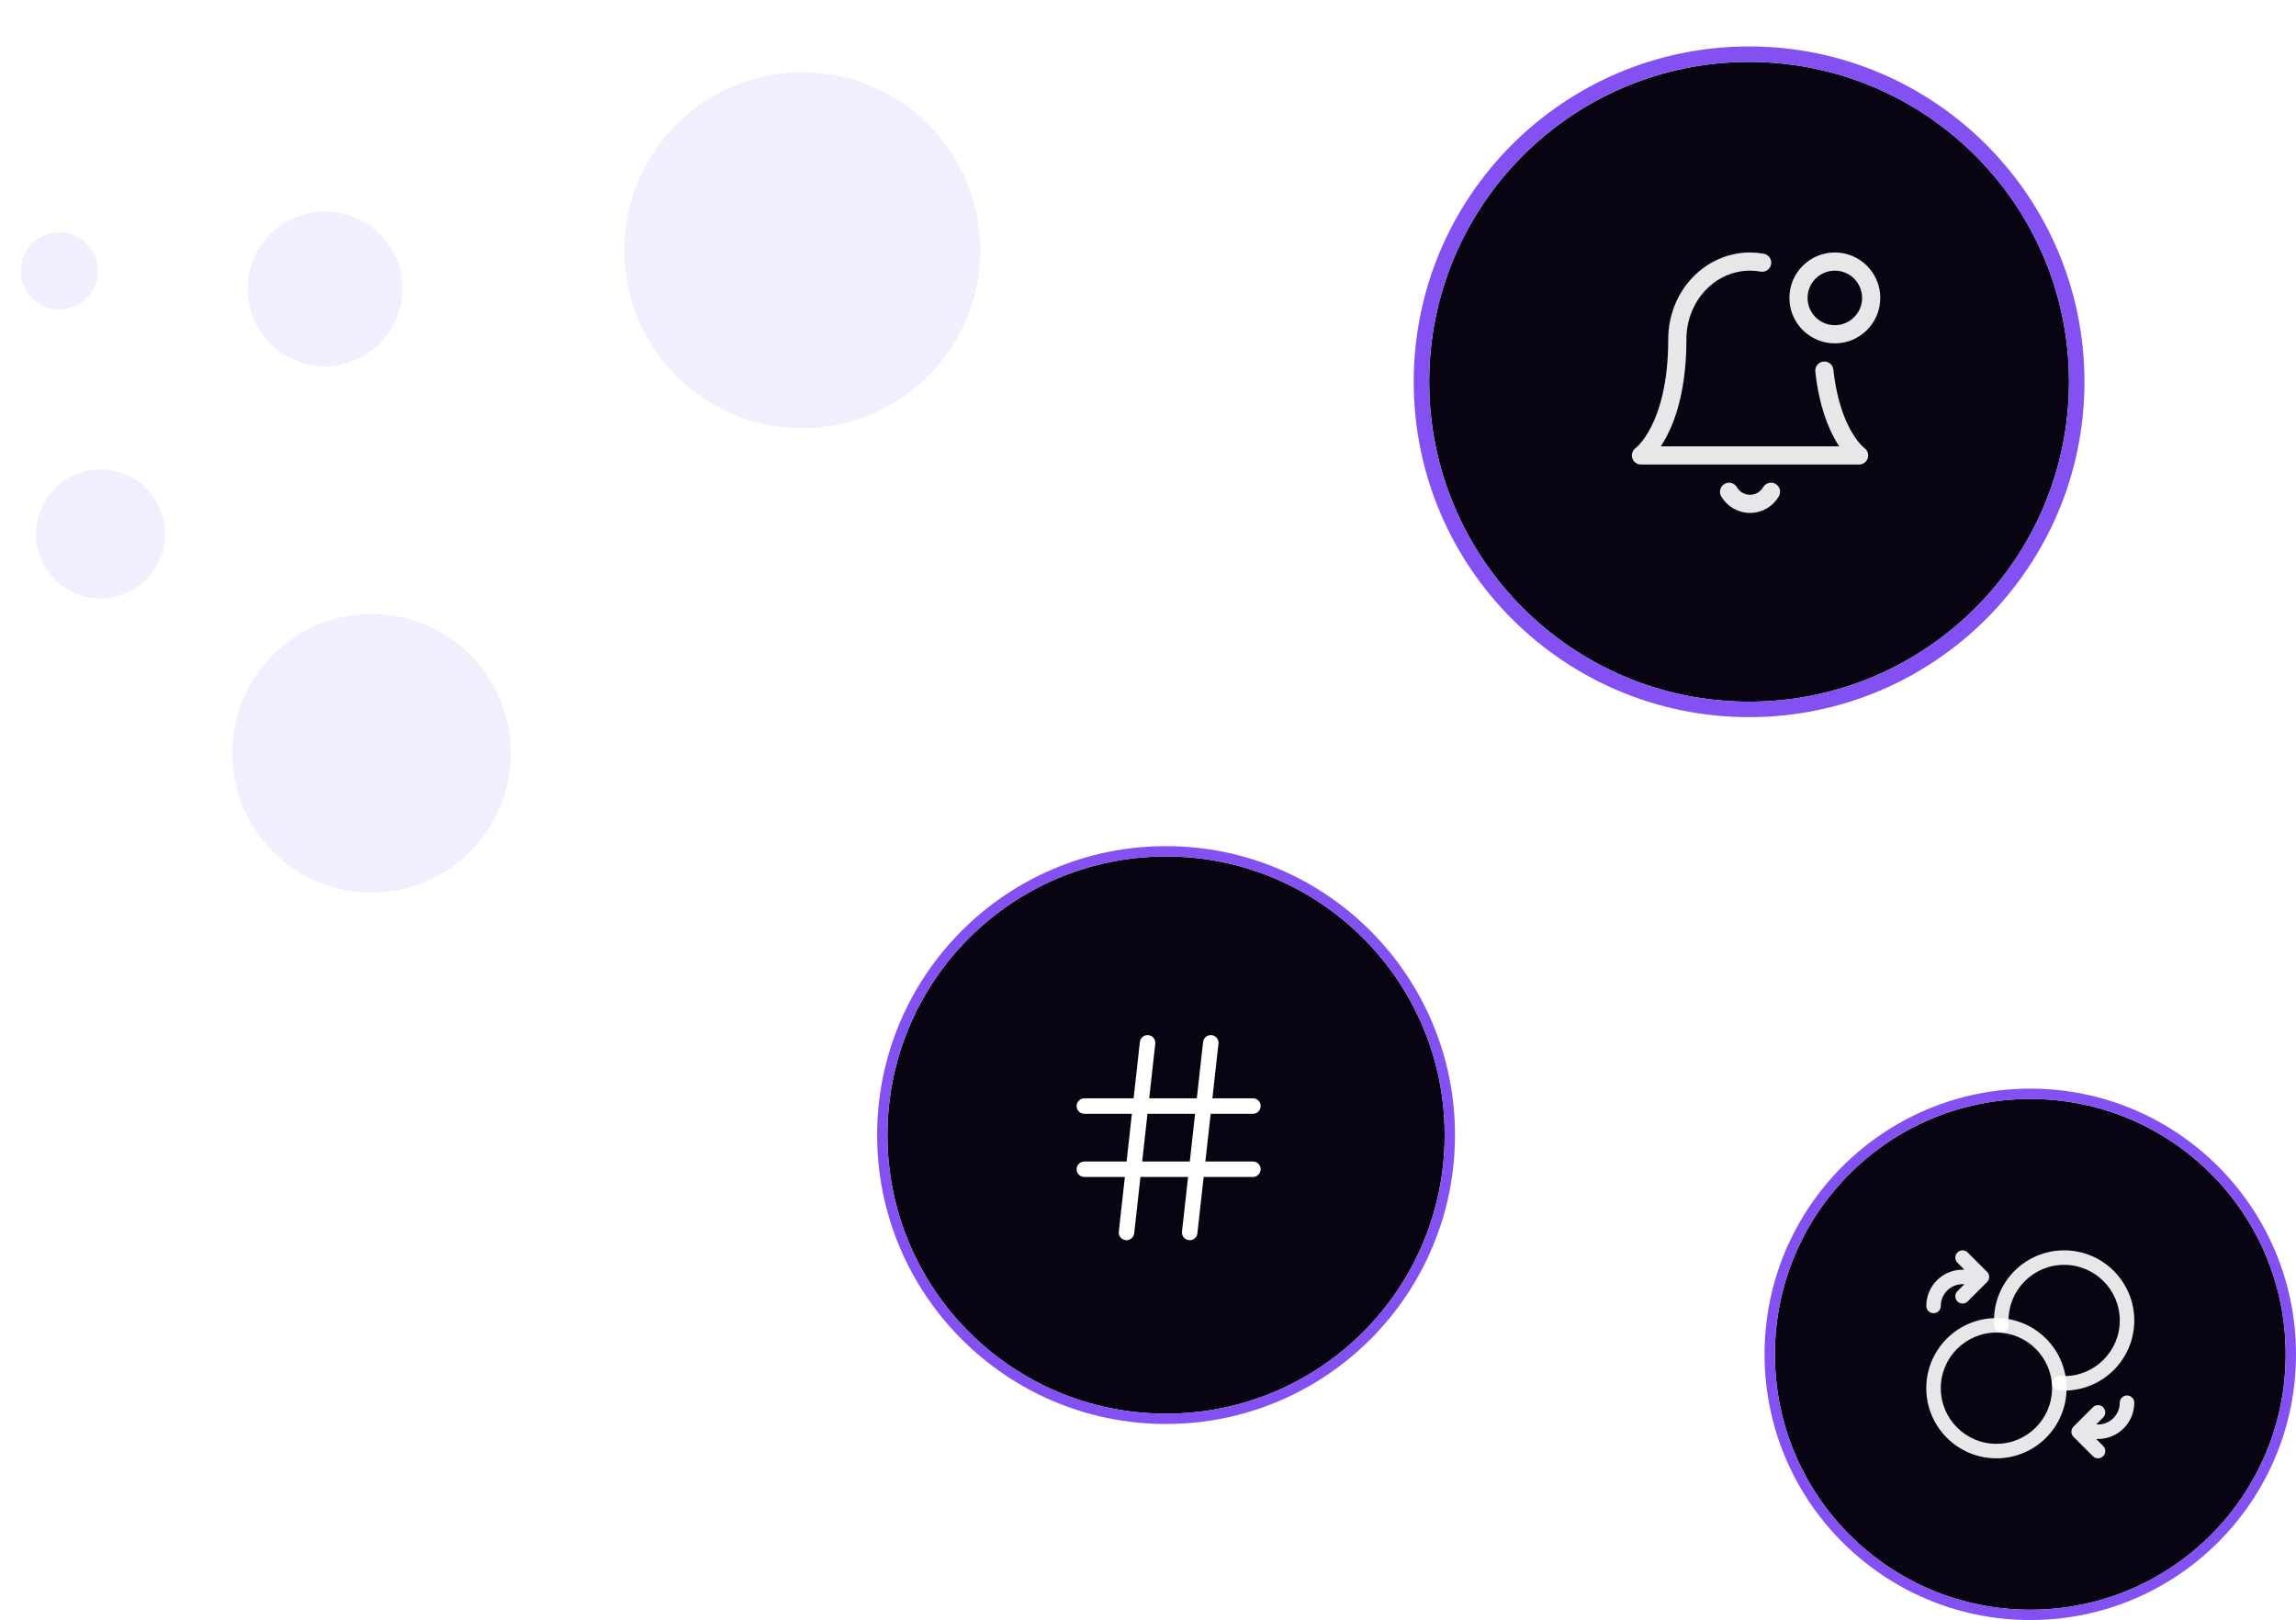
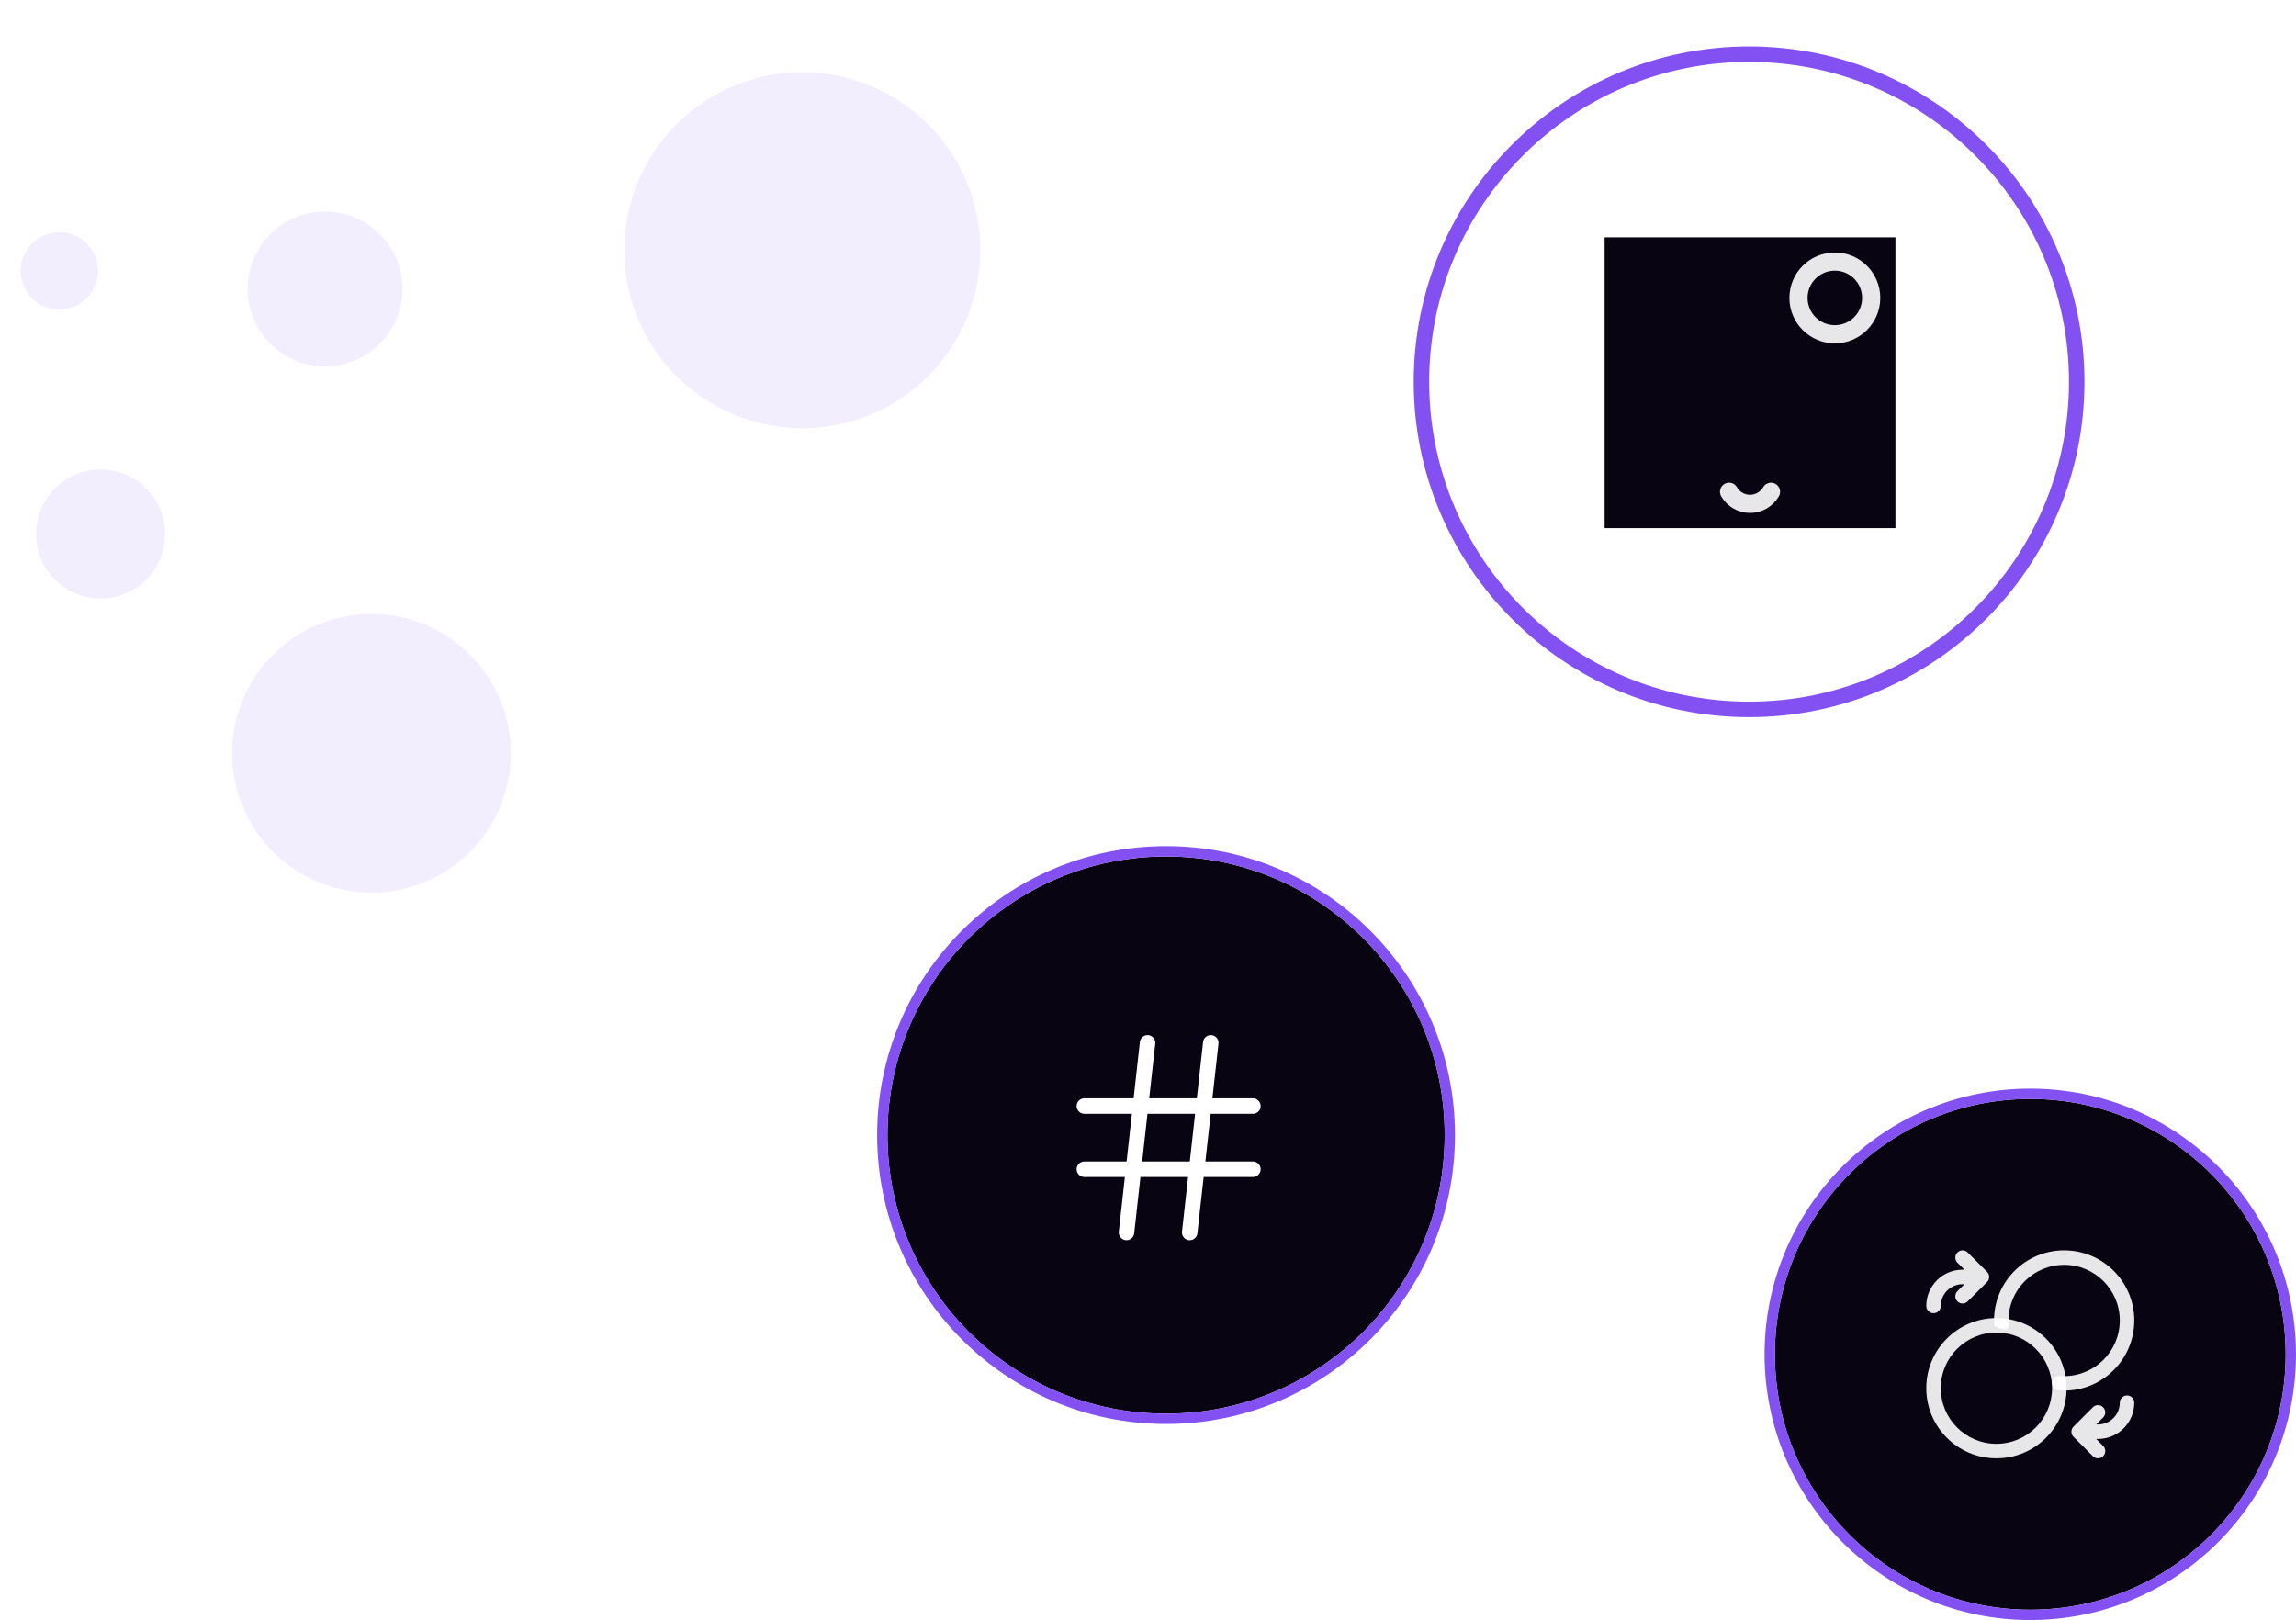
<svg xmlns="http://www.w3.org/2000/svg" width="445" height="314" viewBox="0 0 445 314" fill="none">
  <g filter="url(#filter0_b_786_5289)">
    <circle cx="226" cy="220" r="54" fill="#080411" />
    <circle cx="226" cy="220" r="55" stroke="#8351F1" stroke-width="2" />
  </g>
  <rect width="49" height="49" transform="translate(202 196)" fill="#080411" />
  <path d="M210.167 214.375H242.833" stroke="white" stroke-width="3" stroke-linecap="round" stroke-linejoin="round" />
  <path d="M210.167 226.625H242.833" stroke="white" stroke-width="3" stroke-linecap="round" stroke-linejoin="round" />
  <path d="M222.417 202.125L218.333 238.875" stroke="white" stroke-width="3" stroke-linecap="round" stroke-linejoin="round" />
  <path d="M234.667 202.125L230.583 238.875" stroke="white" stroke-width="3" stroke-linecap="round" stroke-linejoin="round" />
  <g filter="url(#filter1_b_786_5289)">
-     <circle cx="339" cy="74" r="62" fill="#080411" />
    <circle cx="339" cy="74" r="63.5" stroke="#8351F1" stroke-width="3" />
  </g>
  <rect width="56.364" height="56.364" transform="translate(311 46)" fill="#080411" />
-   <path d="M353.586 71.834C354.953 84.458 360.318 88.273 360.318 88.273H318.045C318.045 88.273 325.091 83.263 325.091 65.728C325.091 61.741 326.575 57.918 329.218 55.099C331.861 52.281 335.445 50.697 339.182 50.697C339.974 50.697 340.759 50.768 341.53 50.907" stroke="white" stroke-opacity="0.9" stroke-width="3.523" stroke-linecap="round" stroke-linejoin="round" />
  <path d="M355.621 64.788C359.512 64.788 362.667 61.634 362.667 57.743C362.667 53.852 359.512 50.697 355.621 50.697C351.73 50.697 348.576 53.852 348.576 57.743C348.576 61.634 351.73 64.788 355.621 64.788Z" stroke="white" stroke-opacity="0.9" stroke-width="3.523" stroke-linecap="round" stroke-linejoin="round" />
  <path d="M343.245 95.318C342.832 96.03 342.239 96.621 341.526 97.032C340.813 97.442 340.005 97.659 339.182 97.659C338.359 97.659 337.55 97.442 336.837 97.032C336.124 96.621 335.532 96.03 335.119 95.318" stroke="white" stroke-opacity="0.9" stroke-width="3.523" stroke-linecap="round" stroke-linejoin="round" />
  <g filter="url(#filter2_b_786_5289)">
    <circle cx="393.5" cy="262.5" r="49.5" fill="#080411" />
    <circle cx="393.5" cy="262.5" r="50.5" stroke="#8351F1" stroke-width="2" />
  </g>
  <rect width="45" height="45" transform="translate(371 240)" fill="#080411" />
-   <path fill-rule="evenodd" clip-rule="evenodd" d="M400.062 245.156C406.017 245.156 410.844 249.983 410.844 255.938C410.844 261.892 406.017 266.719 400.062 266.719C399.783 266.719 399.506 266.708 399.232 266.687C398.457 266.628 397.782 267.208 397.723 267.983C397.664 268.757 398.244 269.433 399.018 269.492C399.363 269.518 399.711 269.531 400.062 269.531C407.57 269.531 413.656 263.445 413.656 255.938C413.656 248.43 407.57 242.344 400.062 242.344C392.555 242.344 386.469 248.43 386.469 255.938C386.469 256.289 386.482 256.637 386.508 256.982C386.567 257.756 387.243 258.336 388.017 258.277C388.792 258.218 389.372 257.543 389.313 256.768C389.292 256.494 389.281 256.217 389.281 255.938C389.281 249.983 394.108 245.156 400.062 245.156Z" fill="white" fill-opacity="0.9" />
+   <path fill-rule="evenodd" clip-rule="evenodd" d="M400.062 245.156C406.017 245.156 410.844 249.983 410.844 255.938C410.844 261.892 406.017 266.719 400.062 266.719C399.783 266.719 399.506 266.708 399.232 266.687C398.457 266.628 397.782 267.208 397.723 267.983C397.664 268.757 398.244 269.433 399.018 269.492C399.363 269.518 399.711 269.531 400.062 269.531C407.57 269.531 413.656 263.445 413.656 255.938C413.656 248.43 407.57 242.344 400.062 242.344C392.555 242.344 386.469 248.43 386.469 255.938C386.469 256.289 386.482 256.637 386.508 256.982C388.792 258.218 389.372 257.543 389.313 256.768C389.292 256.494 389.281 256.217 389.281 255.938C389.281 249.983 394.108 245.156 400.062 245.156Z" fill="white" fill-opacity="0.9" />
  <path fill-rule="evenodd" clip-rule="evenodd" d="M386.938 258.281C392.892 258.281 397.719 263.108 397.719 269.062C397.719 275.017 392.892 279.844 386.938 279.844C380.983 279.844 376.156 275.017 376.156 269.062C376.156 263.108 380.983 258.281 386.938 258.281ZM400.531 269.062C400.531 261.555 394.445 255.469 386.938 255.469C379.43 255.469 373.344 261.555 373.344 269.062C373.344 276.57 379.43 282.656 386.938 282.656C394.445 282.656 400.531 276.57 400.531 269.062Z" fill="white" fill-opacity="0.9" />
  <path fill-rule="evenodd" clip-rule="evenodd" d="M412.25 270.469C411.473 270.469 410.844 271.098 410.844 271.875C410.844 274.205 408.955 276.094 406.625 276.094H406.27L407.619 274.744C408.169 274.195 408.169 273.305 407.619 272.756C407.07 272.206 406.18 272.206 405.631 272.756L401.881 276.506C401.331 277.055 401.331 277.945 401.881 278.494L405.631 282.244C406.18 282.794 407.07 282.794 407.619 282.244C408.169 281.695 408.169 280.805 407.619 280.256L406.27 278.906H406.625C410.508 278.906 413.656 275.758 413.656 271.875C413.656 271.098 413.027 270.469 412.25 270.469Z" fill="white" fill-opacity="0.9" />
  <path fill-rule="evenodd" clip-rule="evenodd" d="M374.75 254.531C375.527 254.531 376.156 253.902 376.156 253.125C376.156 250.795 378.045 248.906 380.375 248.906H380.73L379.381 250.256C378.832 250.805 378.832 251.695 379.381 252.244C379.93 252.794 380.82 252.794 381.37 252.244L385.12 248.494C385.669 247.945 385.669 247.055 385.12 246.506L381.37 242.756C380.82 242.206 379.93 242.206 379.381 242.756C378.832 243.305 378.832 244.195 379.381 244.744L380.73 246.094H380.375C376.492 246.094 373.344 249.242 373.344 253.125C373.344 253.902 373.974 254.531 374.75 254.531Z" fill="white" fill-opacity="0.9" />
  <g opacity="0.1" filter="url(#filter3_f_786_5289)">
    <circle cx="155.5" cy="48.5" r="34.5" fill="#8351F1" />
  </g>
  <g opacity="0.1" filter="url(#filter4_f_786_5289)">
    <circle cx="72" cy="146" r="27" fill="#8351F1" />
  </g>
  <g opacity="0.1" filter="url(#filter5_f_786_5289)">
    <circle cx="63" cy="56" r="15" fill="#8351F1" />
  </g>
  <g opacity="0.1" filter="url(#filter6_f_786_5289)">
    <circle cx="19.5" cy="103.5" r="12.5" fill="#8351F1" />
  </g>
  <g opacity="0.1" filter="url(#filter7_f_786_5289)">
    <circle cx="11.5" cy="52.5" r="7.5" fill="#8351F1" />
  </g>
  <defs>
    <filter id="filter0_b_786_5289" x="106" y="100" width="240" height="240" filterUnits="userSpaceOnUse" color-interpolation-filters="sRGB">
      <feFlood flood-opacity="0" result="BackgroundImageFix" />
      <feGaussianBlur in="BackgroundImageFix" stdDeviation="32" />
      <feComposite in2="SourceAlpha" operator="in" result="effect1_backgroundBlur_786_5289" />
      <feBlend mode="normal" in="SourceGraphic" in2="effect1_backgroundBlur_786_5289" result="shape" />
    </filter>
    <filter id="filter1_b_786_5289" x="210" y="-55" width="258" height="258" filterUnits="userSpaceOnUse" color-interpolation-filters="sRGB">
      <feFlood flood-opacity="0" result="BackgroundImageFix" />
      <feGaussianBlur in="BackgroundImageFix" stdDeviation="32" />
      <feComposite in2="SourceAlpha" operator="in" result="effect1_backgroundBlur_786_5289" />
      <feBlend mode="normal" in="SourceGraphic" in2="effect1_backgroundBlur_786_5289" result="shape" />
    </filter>
    <filter id="filter2_b_786_5289" x="278" y="147" width="231" height="231" filterUnits="userSpaceOnUse" color-interpolation-filters="sRGB">
      <feFlood flood-opacity="0" result="BackgroundImageFix" />
      <feGaussianBlur in="BackgroundImageFix" stdDeviation="32" />
      <feComposite in2="SourceAlpha" operator="in" result="effect1_backgroundBlur_786_5289" />
      <feBlend mode="normal" in="SourceGraphic" in2="effect1_backgroundBlur_786_5289" result="shape" />
    </filter>
    <filter id="filter3_f_786_5289" x="107" y="0" width="97" height="97" filterUnits="userSpaceOnUse" color-interpolation-filters="sRGB">
      <feFlood flood-opacity="0" result="BackgroundImageFix" />
      <feBlend mode="normal" in="SourceGraphic" in2="BackgroundImageFix" result="shape" />
      <feGaussianBlur stdDeviation="7" result="effect1_foregroundBlur_786_5289" />
    </filter>
    <filter id="filter4_f_786_5289" x="35" y="109" width="74" height="74" filterUnits="userSpaceOnUse" color-interpolation-filters="sRGB">
      <feFlood flood-opacity="0" result="BackgroundImageFix" />
      <feBlend mode="normal" in="SourceGraphic" in2="BackgroundImageFix" result="shape" />
      <feGaussianBlur stdDeviation="5" result="effect1_foregroundBlur_786_5289" />
    </filter>
    <filter id="filter5_f_786_5289" x="41" y="34" width="44" height="44" filterUnits="userSpaceOnUse" color-interpolation-filters="sRGB">
      <feFlood flood-opacity="0" result="BackgroundImageFix" />
      <feBlend mode="normal" in="SourceGraphic" in2="BackgroundImageFix" result="shape" />
      <feGaussianBlur stdDeviation="3.5" result="effect1_foregroundBlur_786_5289" />
    </filter>
    <filter id="filter6_f_786_5289" x="3" y="87" width="33" height="33" filterUnits="userSpaceOnUse" color-interpolation-filters="sRGB">
      <feFlood flood-opacity="0" result="BackgroundImageFix" />
      <feBlend mode="normal" in="SourceGraphic" in2="BackgroundImageFix" result="shape" />
      <feGaussianBlur stdDeviation="2" result="effect1_foregroundBlur_786_5289" />
    </filter>
    <filter id="filter7_f_786_5289" x="0" y="41" width="23" height="23" filterUnits="userSpaceOnUse" color-interpolation-filters="sRGB">
      <feFlood flood-opacity="0" result="BackgroundImageFix" />
      <feBlend mode="normal" in="SourceGraphic" in2="BackgroundImageFix" result="shape" />
      <feGaussianBlur stdDeviation="2" result="effect1_foregroundBlur_786_5289" />
    </filter>
  </defs>
</svg>